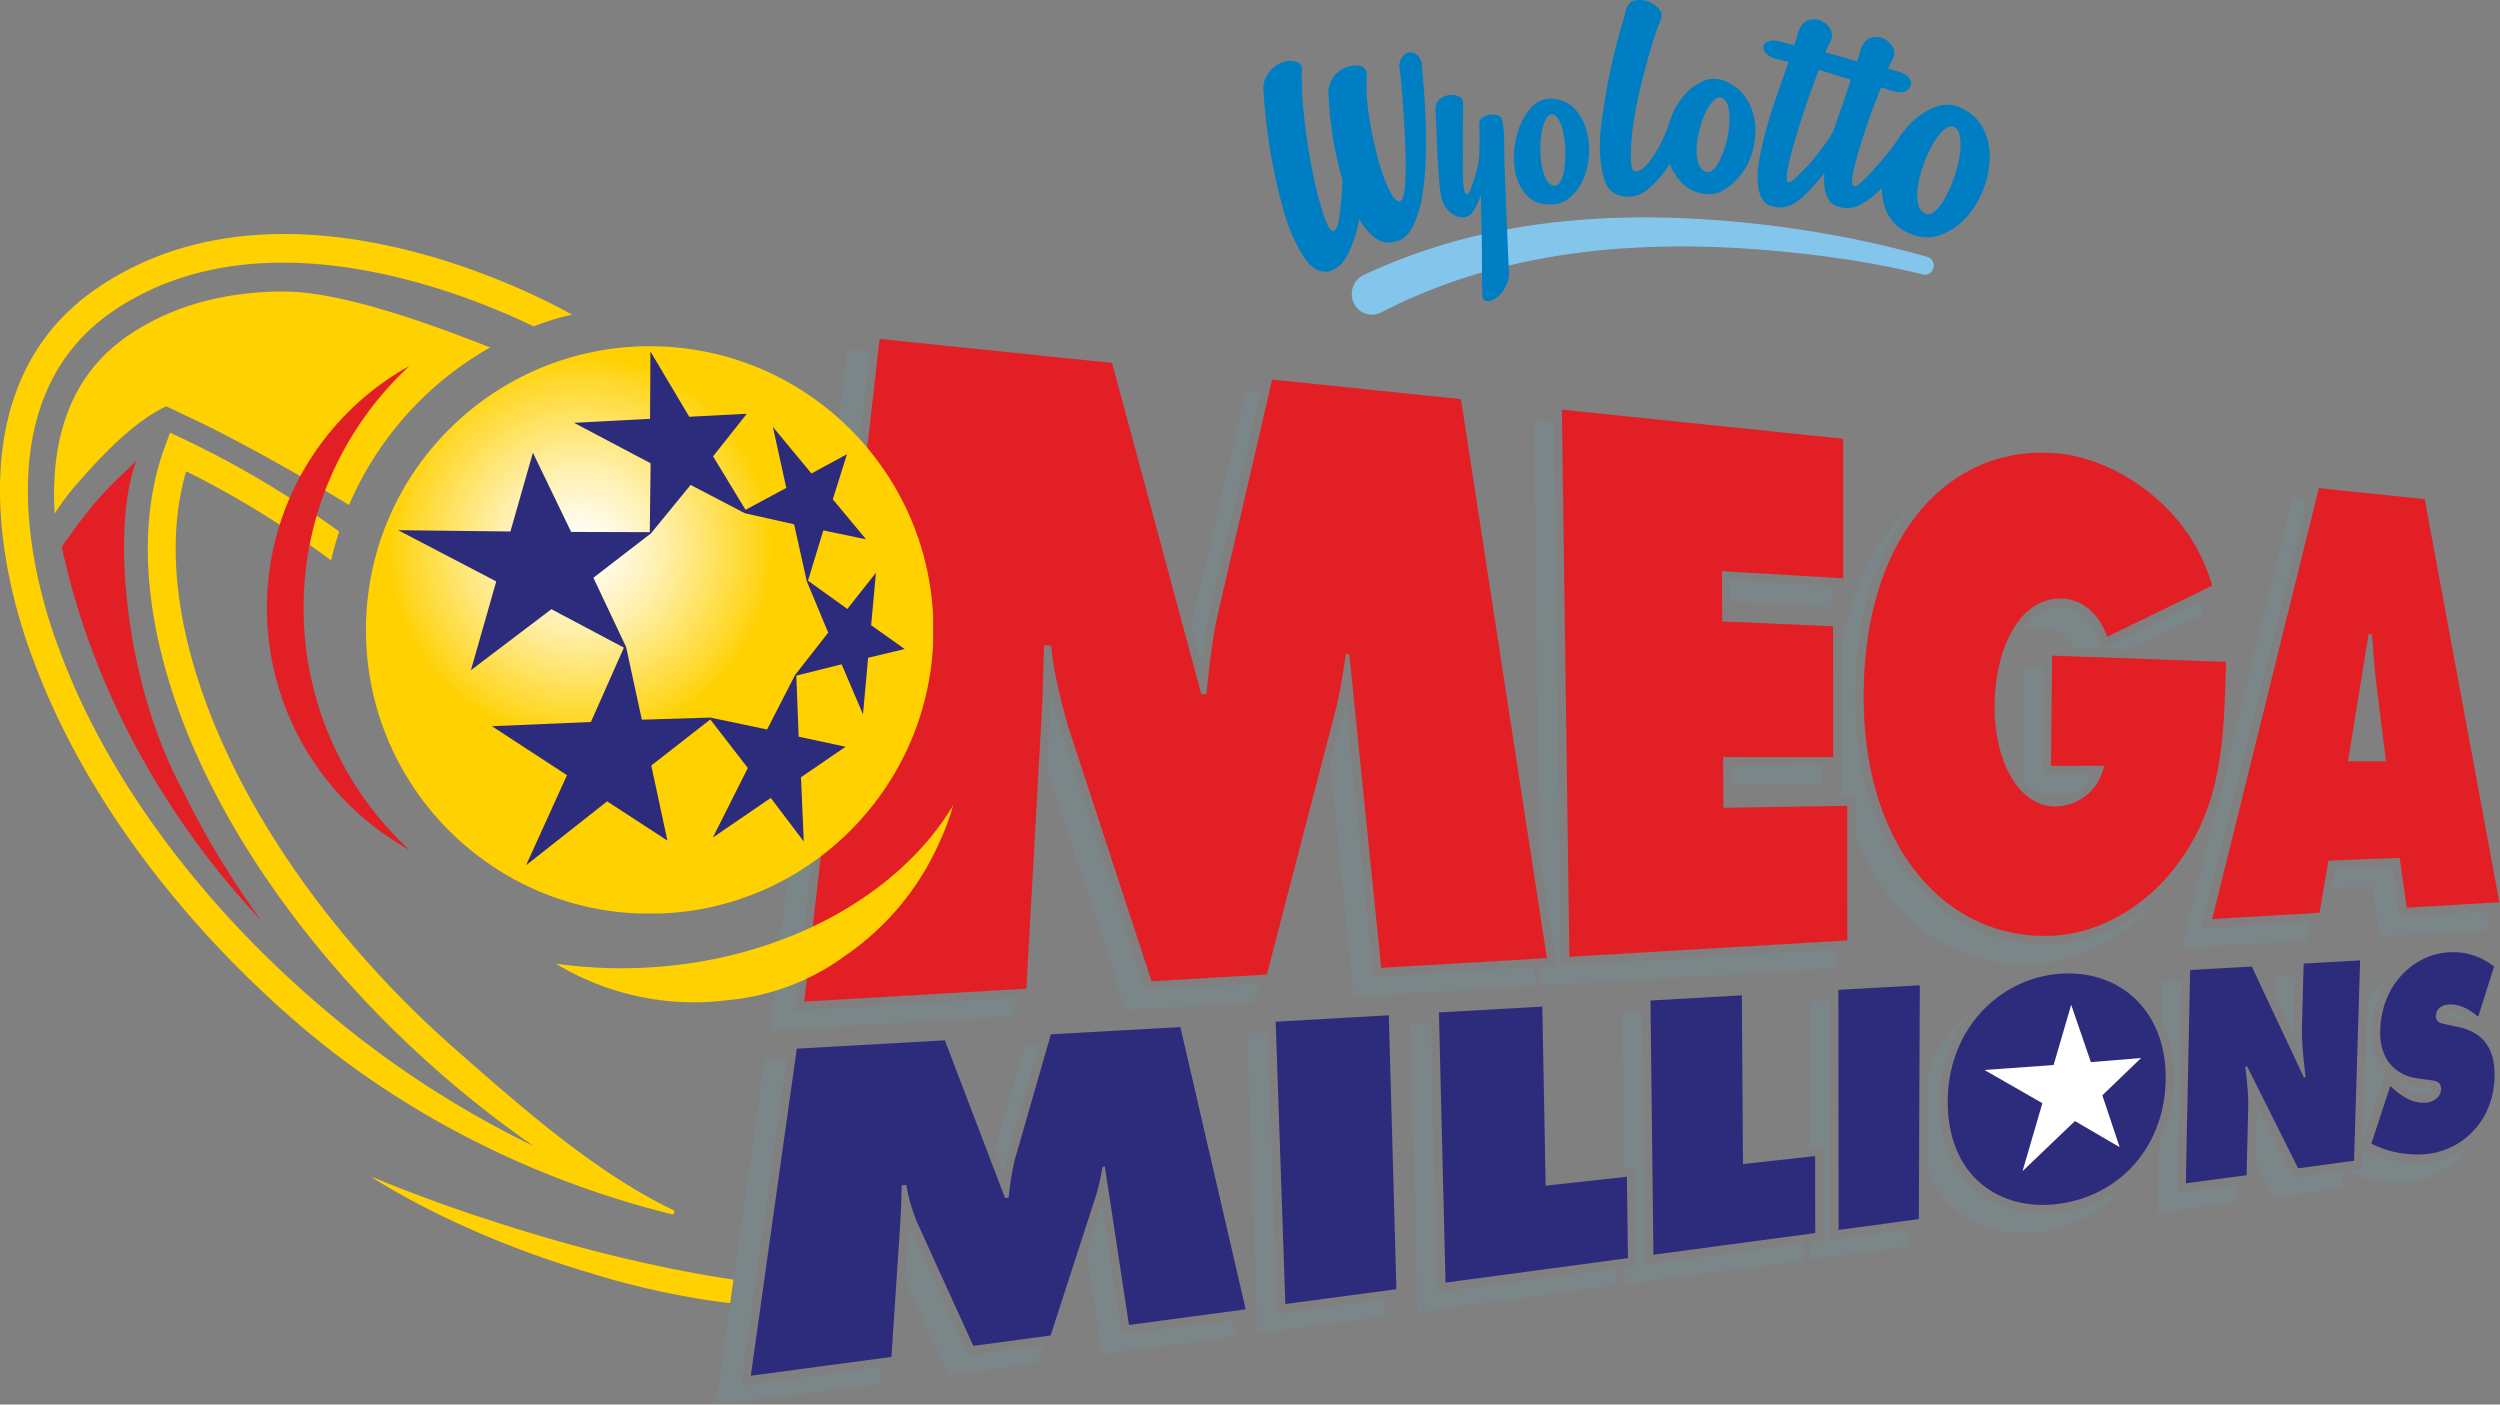
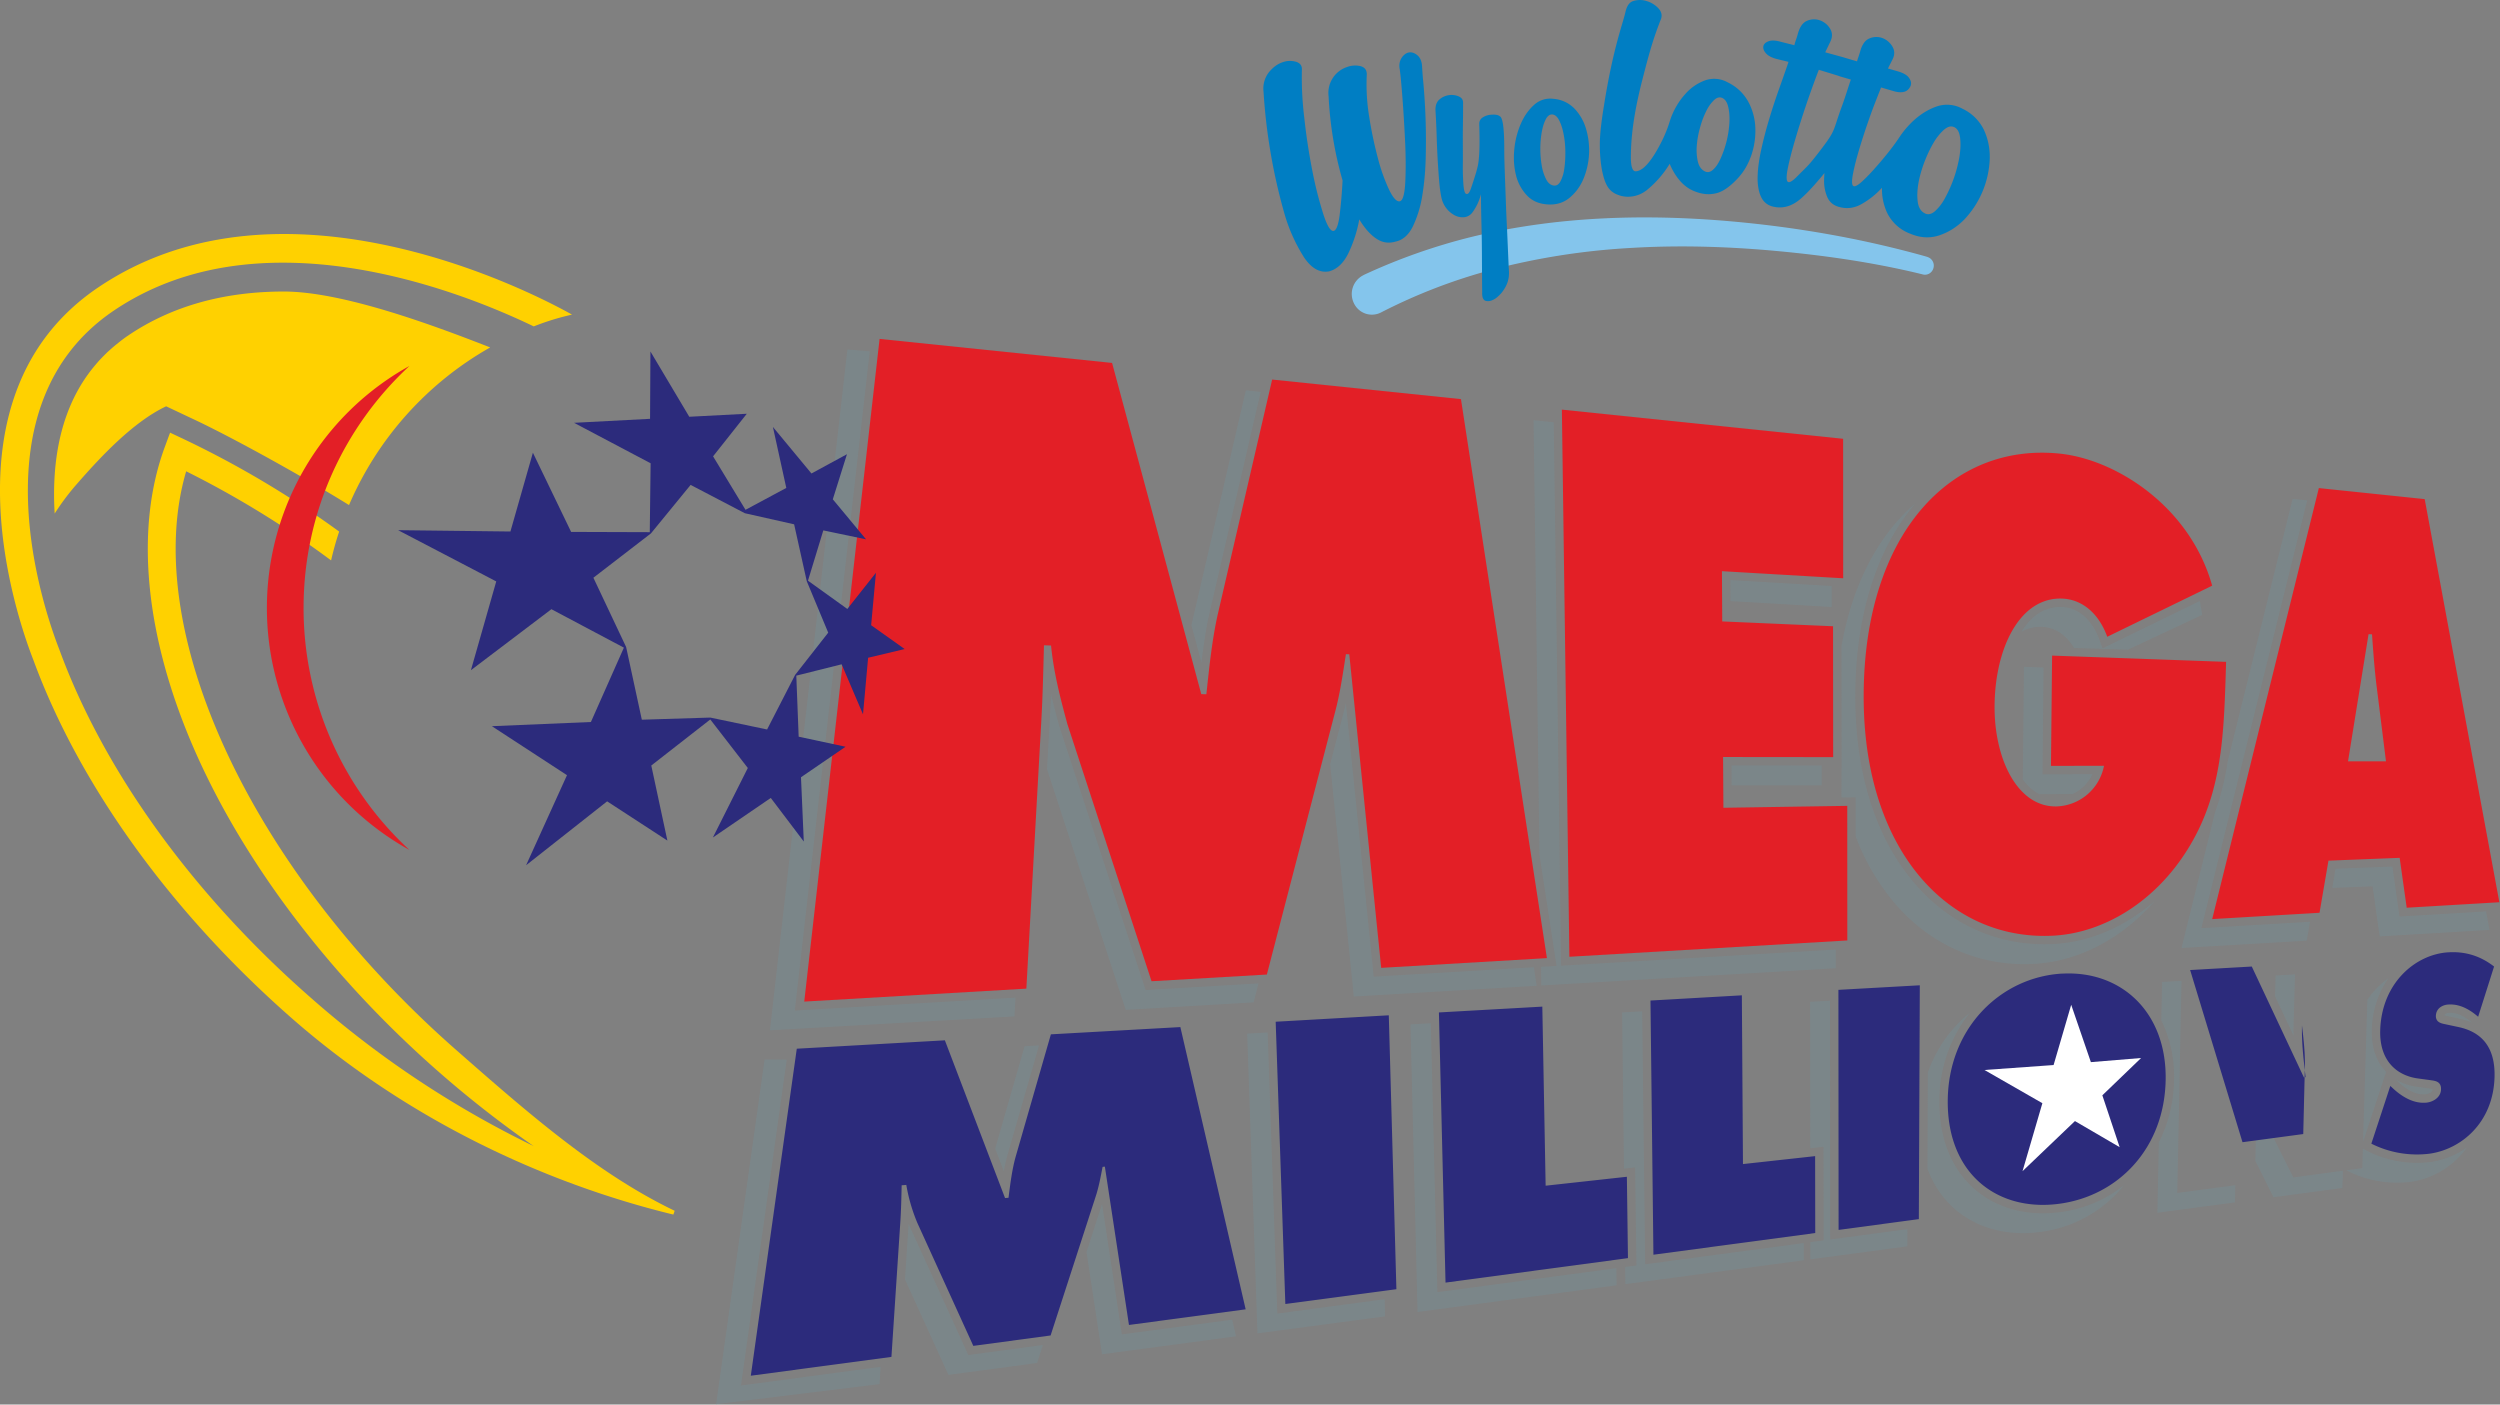
<svg xmlns="http://www.w3.org/2000/svg" width="447.2" height="251.24">
  <rect width="100%" height="100%" fill="#808080" stroke="none" />
  <defs>
    <clipPath id="d" clipPathUnits="userSpaceOnUse">
-       <path d="M0 0h336v189H0Z" />
-     </clipPath>
+       </clipPath>
    <clipPath id="b" clipPathUnits="userSpaceOnUse">
      <path d="M0 0h448v252H0Z" />
    </clipPath>
    <clipPath id="a" clipPathUnits="userSpaceOnUse">
      <path d="M65.459 112.688c0 28.036 22.729 50.76 50.76 50.76 28.036 0 50.76-22.724 50.76-50.76 0-28.032-22.724-50.756-50.76-50.756-28.031 0-50.76 22.724-50.76 50.756" />
    </clipPath>
    <radialGradient id="c" cx="-77.9" cy="907.15" r="1.67" fx="-77.9" fy="907.15" gradientTransform="matrix(17.704 0 0 -17.704 1457.002 16133.726)" gradientUnits="userSpaceOnUse" spreadMethod="pad">
      <stop offset="0" style="stop-opacity:1;stop-color:#fff" />
      <stop offset=".07" style="stop-opacity:1;stop-color:#fffdf4" />
      <stop offset=".2" style="stop-opacity:1;stop-color:#fff8d9" />
      <stop offset=".37" style="stop-opacity:1;stop-color:#fff0ad" />
      <stop offset=".56" style="stop-opacity:1;stop-color:#ffe570" />
      <stop offset=".79" style="stop-opacity:1;stop-color:#ffd723" />
      <stop offset=".88" style="stop-opacity:1;stop-color:#ffd100" />
      <stop offset="1" style="stop-opacity:1;stop-color:#ffd100" />
    </radialGradient>
  </defs>
-   <path d="M64.664 163.402a229 229 0 0 1-14.984-5.55c8.062 5.086 18.3 9.636 29.207 12.878a108 108 0 0 0 14.625 3.508c1.687.278 3.004.473 4.5.633l.441-3.152c-10.164-1.516-21.629-4.281-33.789-8.324" style="fill:#ffd100;fill-opacity:1;fill-rule:nonzero;stroke:none" transform="scale(1.333)" />
  <path d="m232.371 105.383 12.09.008v-2.672l-12.102-.008zm14.754-2.656-.016 4.289 1.907-.02v5.234a30.1 30.1 0 0 0 5.422 9.188c4.531 5.176 10.597 7.965 17.21 7.965q.733 0 1.465-.047c5.946-.367 11.699-3.441 16.035-8.422-3.902 3.398-8.574 5.461-13.375 5.754-.484.031-.972.043-1.453.043-6.621 0-12.691-2.789-17.211-7.965-5.328-6.082-8.148-14.824-8.14-25.281 0-10.77 2.843-19.809 8.047-25.883l-.45.375c-4.804 4.336-8.039 10.824-9.449 18.727l.016 16.043zm34.598-16.899c-.969-2.644-2.77-4.242-4.934-4.371a5.4 5.4 0 0 0-4.125 1.574 8.5 8.5 0 0 0-1.391 1.742 5.2 5.2 0 0 1 2.852-.644c1.703.098 3.172 1.109 4.199 2.824l7.231.227 9.968-4.664-.257-1.563c-.02-.094-.067-.187-.09-.289l-13.028 6.344-.425-1.172zm-147.016 71.348c.137-.754.301-1.512.512-2.262l4.215-14.625-1.938.102-3.949 13.742z" style="fill:#7b8689;fill-opacity:1;fill-rule:nonzero;stroke:none" transform="scale(1.333)" />
  <path d="m271.598 89.477-.149 15.132c.246.332.5.629.778.903.421.422.906.777 1.433 1.054l4.461-.007a5.5 5.5 0 0 0 2.672-2.668l-6.699.015.136-14.332zm-62.715 40.144-2.086.121.031 2.504 39.524-2.316v-2.512l-36.864 2.168-.988-72.922-2.707-.277.793 58.312zm23.34-48.957 13.582.801v-2.82l-13.598-.801zm99.449 56.535v-.023c-1.125-.93-2.098-1.328-3.09-1.254-.187.016-.496.074-.562.34l.316.074 1.801.391a8.4 8.4 0 0 1 1.535.472m-6.133 9.645c.008 0 .883-.129.906-.684v-.023l-.39-.059-1.649-.226a7.4 7.4 0 0 1-2.926-1.004l.426.414c1.285 1.168 2.508 1.707 3.633 1.574zm-5.336-3.008c-1.199-1.238-1.992-3.074-1.918-5.648a12.46 12.46 0 0 1 2.25-6.946 11.3 11.3 0 0 0-2.851 2.934l-.582 19.07zm-22.926-34.957-4.531 18.336 16.801-.988.441-2.536-14.578.86 14.199-57.403-1.953-.203-8.707 35.196a36 36 0 0 1-1.664 6.738zm23.77 7.402-7.629.297-.441 2.574 5.406-.211.953 6.715 14.742-.871-.465-2.484-11.617.691zm-13.262 22.707a28 28 0 0 1 0-1.41l.188-6.824-2.602.152-.074 2.797zm-138.898-7.019-15.153.886-11.558-35.324c-.418-1.515-.801-2.98-1.145-4.418a162 162 0 0 1-.172 3.766l-.355 6.351 10.562 32.286 17.161-1.004.66-2.551zm107.625 30.683c-.805.114-1.598.164-2.371.164-3.547 0-6.75-1.125-9.196-3.277-3.105-2.723-4.726-6.809-4.695-11.812a18.98 18.98 0 0 1 4.094-11.829c-2.535 2.043-4.5 4.801-5.641 8.028l-.051 12.898a13.15 13.15 0 0 0 3.621 5.379c2.446 2.145 5.649 3.277 9.204 3.277q1.16 0 2.363-.164a17.2 17.2 0 0 0 11.199-6.269 17.33 17.33 0 0 1-8.527 3.605m-70.676-32.855-21.492 1.265-3.742-36.683q-.16.734-.356 1.457l-1.746 6.719 3.172 31.172 24.547-1.442zm14.934 39.859-.399-33.945-2.691.152.246 20.961 1.496-.164.18 13.156-1.524.2.031 2.304 23.946-3.203v-2.308zm86.976-11.66-4.926-9.84v.547l-.172 7.086 2.438 4.875 9.246-1.242.074-2.32-6.66.902zm18.383-2.055a14.77 14.77 0 0 1-8.438-1.48l-.613-.32-.074 2.617-2.145.285.172.09a14.77 14.77 0 0 0 8.438 1.469c2.742-.368 5.66-1.918 7.582-4.625a11.2 11.2 0 0 1-4.922 1.964m-133.242 17.457-.879-36.089-2.731.16.946 38.593 26.715-3.585-.032-2.301zm99.289-13.312.57-28.461-2.609.148-.106 5.153a17 17 0 0 1 1.711 8.027 19.16 19.16 0 0 1-2.039 8.34l-.195 9.449 10.41-1.387.051-2.308-7.797 1.039zm-46.574 6.242-.024-32.039-2.668.141.016 19.656 1.777-.195.024 12.558-1.786.239v2.308l13.012-1.746.008-2.309zm-109.329-32.453-29.617 1.738 10.059-88.461-3-.254-10.395 91.364 32.813-1.867zm-36.839 52.051 6.144-43.735-2.976-.019-6.504 46.258 21.929-2.692.149-2.324zm61.793-97.02c.277-2.281.601-4.554 1.097-6.722l6.852-29.594-1.992-.211-7.305 31.516zm10.179 87.367-1.293-37.718-2.75.148 1.379 40.231 17.129-2.286-.059-2.304zm-20.859 2.797-2.656-17.504-2.09 6.442 2.086 13.726 17.984-2.41-.519-2.234zm-20.609 2.758-7.876-17.285-.128-.34v.008l-.493 7.48 5.832 12.809 11.899-1.598.777-2.414-10.011 1.348z" style="fill:#7b8689;fill-opacity:1;fill-rule:nonzero;stroke:none" transform="scale(1.333)" />
  <path d="m118.035 45.48 31.199 3.223 11.969 44.445.684.016c.383-3.547.758-7.305 1.531-10.73l7.297-31.5 25.336 2.625 11.535 75.015-22.238 1.305-4.282-42.078-.453-.012c-.402 2.586-.785 5.27-1.453 7.754l-9.156 35.234-15.473.899-11.289-34.492c-.976-3.575-1.844-6.957-2.195-10.559l-.953-.031c-.09 3.375-.168 6.855-.36 10.222l-2.004 35.852-29.804 1.738zm91.559 9.489 37.742 3.914.008 18.719-16.27-.954.039 6.743 14.871.648.016 17.563-14.773-.016.043 6.812 16.621-.257.007 18.062-37.296 2.188zm89.133 33.847c-.286 9.622-.43 17.637-5.2 25.223-4.371 6.996-11.175 11.098-17.82 11.512-6.758.41-13.066-2.184-17.758-7.547-4.816-5.504-7.863-13.844-7.855-24.539 0-21.988 11.851-34.125 26.363-32.586 7.574.809 17.438 7.125 20.402 17.715l-14.078 6.855c-1.156-3.187-3.375-4.965-5.926-5.117-5.82-.316-9.152 6.684-9.195 14.422-.051 7.027 3.039 13.547 8.281 13.465a6.716 6.716 0 0 0 6.403-5.453l-7.117.007.152-14.796 23.34.839zm16.363 13.348 2.754-17.062.465.023c.171 2.398.343 4.852.652 7.238l1.223 9.801h-5.102zm-2.625 13.328 9.555-.375.945 6.692 12.433-.735-10.019-54.097-14.203-1.481-14.313 57.84 14.403-.848z" style="fill:#e31f26;fill-opacity:1;fill-rule:nonzero;stroke:none" transform="scale(1.333)" />
-   <path d="m171.188 137.109 15.179-.863 1.02 36.758-14.903 1.984zm21.906-1.246 13.875-.781.445 24.031 10.902-1.199.145 10.918-24.481 3.285zm28.39-1.597 12.262-.7.149 22.645 9.683-1.066.016 10.32-21.715 2.91zm25.219-1.434 10.922-.613-.129 31.379-10.769 1.449zm47.199-2.66 8.274-.469 6.988 14.875.234-.031c-.261-2.25-.546-4.59-.488-6.938l.227-8.3 7.574-.43-.813 26.887-7.5 1.015-6.847-13.672-.246.02c.226 1.914.429 3.707.39 5.551l-.218 9.023-8.153 1.094zm26.864 15.555.371.343c1.289 1.184 2.847 2.078 4.527 1.891.715-.082 1.859-.594 1.906-1.762.039-1.164-.906-1.164-1.566-1.269l-1.449-.196c-2.871-.359-5.274-2.332-5.145-6.507.203-6.375 4.793-10.196 9.18-10.434 2.25-.129 4.269.488 6.098 1.91l-2.137 6.738c-1.172-1.007-2.512-1.757-4.051-1.636-.637.047-1.574.429-1.621 1.5-.02.976.871 1.05 1.41 1.172l1.606.343c2.964.629 5.019 2.543 4.851 6.856-.23 6.035-4.512 9.578-8.766 10.148a13.66 13.66 0 0 1-7.761-1.351zm-213.844-4.997 19.875-1.125 8.074 21.165.465-.036c.234-1.816.465-3.738.961-5.515l4.726-16.418 17.375-.973 8.762 37.875-15.66 2.098-3.234-21.246-.305.031c-.262 1.348-.512 2.742-.953 4.055l-6.024 18.57-10.371 1.398-7.523-16.531a23 23 0 0 1-1.469-5.07l-.625.051c-.035 1.679-.074 3.406-.187 5.078l-1.184 17.949-18.871 2.527 6.168-43.875zm169.828-10.082c-8.242.461-15.316 7.278-15.375 17.086-.059 9.938 6.809 14.911 14.984 13.801 7.84-1.051 14.086-7.379 14.258-16.597.172-9.106-5.961-14.723-13.875-14.282" style="fill:#2c2b7c;fill-opacity:1;fill-rule:nonzero;stroke:none" transform="scale(1.333)" />
+   <path d="m171.188 137.109 15.179-.863 1.02 36.758-14.903 1.984zm21.906-1.246 13.875-.781.445 24.031 10.902-1.199.145 10.918-24.481 3.285zm28.39-1.597 12.262-.7.149 22.645 9.683-1.066.016 10.32-21.715 2.91zm25.219-1.434 10.922-.613-.129 31.379-10.769 1.449zm47.199-2.66 8.274-.469 6.988 14.875.234-.031c-.261-2.25-.546-4.59-.488-6.938c.226 1.914.429 3.707.39 5.551l-.218 9.023-8.153 1.094zm26.864 15.555.371.343c1.289 1.184 2.847 2.078 4.527 1.891.715-.082 1.859-.594 1.906-1.762.039-1.164-.906-1.164-1.566-1.269l-1.449-.196c-2.871-.359-5.274-2.332-5.145-6.507.203-6.375 4.793-10.196 9.18-10.434 2.25-.129 4.269.488 6.098 1.91l-2.137 6.738c-1.172-1.007-2.512-1.757-4.051-1.636-.637.047-1.574.429-1.621 1.5-.02.976.871 1.05 1.41 1.172l1.606.343c2.964.629 5.019 2.543 4.851 6.856-.23 6.035-4.512 9.578-8.766 10.148a13.66 13.66 0 0 1-7.761-1.351zm-213.844-4.997 19.875-1.125 8.074 21.165.465-.036c.234-1.816.465-3.738.961-5.515l4.726-16.418 17.375-.973 8.762 37.875-15.66 2.098-3.234-21.246-.305.031c-.262 1.348-.512 2.742-.953 4.055l-6.024 18.57-10.371 1.398-7.523-16.531a23 23 0 0 1-1.469-5.07l-.625.051c-.035 1.679-.074 3.406-.187 5.078l-1.184 17.949-18.871 2.527 6.168-43.875zm169.828-10.082c-8.242.461-15.316 7.278-15.375 17.086-.059 9.938 6.809 14.911 14.984 13.801 7.84-1.051 14.086-7.379 14.258-16.597.172-9.106-5.961-14.723-13.875-14.282" style="fill:#2c2b7c;fill-opacity:1;fill-rule:nonzero;stroke:none" transform="scale(1.333)" />
  <path d="m275.578 142.922 2.363-8.086 2.641 7.695 6.742-.554-5.203 5.007 2.324 6.961-6-3.504-7.035 6.723 2.664-9.121-7.773-4.457z" style="fill:#fff;fill-opacity:1;fill-rule:nonzero;stroke:none" transform="scale(1.333)" />
  <g clip-path="url(#a)">
    <g clip-path="url(#b)">
      <path d="M49.094 46.449h76.125v76.129H49.094Z" clip-path="url(#d)" style="fill:url(#c);stroke:none" transform="scale(1.333)" />
    </g>
  </g>
-   <path d="M86.168 129.871a63 63 0 0 1-11.574-.555 35.75 35.75 0 0 0 23.183 4.883 31.37 31.37 0 0 0 15.067-5.535l.332-.25a36.16 36.16 0 0 0 12.586-14.715l.547-1.222.089-.204.278-.613a33 33 0 0 0 1.222-3.57c-7.285 12.144-23.07 20.961-41.73 21.781" style="fill:#ffd100;fill-opacity:1;fill-rule:nonzero;stroke:none" transform="scale(1.333)" />
  <path d="m116.902 83.895.645-7.036-3.84 4.86-5.281-3.793 2.058-6.75 5.735 1.199-4.461-5.371 1.898-6.051-4.765 2.586-5.172-6.246 1.797 8.184-5.473 2.937-4.352-7.176 4.524-5.715-7.719.403-5.211-8.758-.051 9.035-10.203.535 10.278 5.43-.114 9.246-10.554-.035-5.129-10.629-3.016 10.574-15.074-.179 13.172 6.878-3.399 11.911 10.801-8.184 9.727 5.16-4.426 9.977-13.289.562 10.078 6.574-5.488 12.086 10.875-8.574 8.086 5.266-2.161-10.074 7.918-6.18 5.036 6.512-4.688 9.328 7.77-5.309 4.429 5.848-.375-8.625 5.981-4.094-6.293-1.348-.317-8.191 6.082-1.523 2.868 6.714.687-7.593 4.906-1.168-4.5-3.196zm-10.199 6.667-3.765 7.329-7.622-1.598-9.187.285-2.106-9.75-4.394-9.301 7.723-5.949 5.324-6.508 7.277 3.801 6.613 1.488 1.696 7.633 2.879 6.906z" style="fill:#2c2b7c;fill-opacity:1;fill-rule:nonzero;stroke:none" transform="scale(1.333)" />
-   <path d="M18.316 61.828c-3.437 8.738-1.66 29.703 6.188 44.207a116 116 0 0 0 10.476 17.387C24.66 112.59 12.961 95.191 8.297 73.387c4.969-7.192 6.851-8.446 10.019-11.559" style="fill:#e31f26;fill-opacity:1;fill-rule:nonzero;stroke:none" transform="scale(1.333)" />
  <path d="M71.625 43.801a34 34 0 0 1 5.137-1.582c-4.5-2.528-38.551-20.606-63.629-3.617C-8.039 52.949 2.199 82.711 4.453 88.5c6.168 16.824 18.473 33.898 34.652 48.098 15.696 13.769 34.223 22.246 51.254 26.39l.18-.508c-10.445-5.003-19.926-13.335-29.309-21.57-27.57-24.195-42.488-56.414-36.246-77.664A129 129 0 0 1 44.43 75.203q.45-1.967 1.082-3.871a131 131 0 0 0-20.836-12.398l-1.852-.875-.707 1.918c-4.066 11.011-2.664 25.41 3.938 40.554 6.609 15.149 18.226 30.492 32.699 43.199a145 145 0 0 0 12.855 10.067 133 133 0 0 1-30.031-20.02C25.867 120 13.926 103.449 7.965 87.172c-2.094-5.356-11.543-32.723 7.273-45.465 7.024-4.762 14.965-6.457 22.719-6.457 14.02 0 27.414 5.535 33.668 8.551" style="fill:#ffd100;fill-opacity:1;fill-rule:nonzero;stroke:none" transform="scale(1.333)" />
  <path d="M65.773 46.621c-7.851-3.074-19.851-7.5-27.687-7.5-8.078 0-15.09 1.981-20.852 5.879-.406.27-.824.578-1.312.969l-.336.269-.055.043c-.269.227-.539.453-.824.715l-.141.125c-.082.078-.175.152-.257.242-.297.285-.598.598-.899.914-.18.188-.344.383-.519.586l-.02.028q-.504.584-.961 1.203l-.121.172-.074.097c-3.856 5.43-4.762 12.211-4.379 18.555a33 33 0 0 1 3.051-4.051c3.105-3.547 7.476-8.25 11.91-10.344l2.969 1.403.961.453c5.062 2.398 14.222 7.437 20.609 11.398a44.42 44.42 0 0 1 18.93-21.148z" style="fill:#ffd100;fill-opacity:1;fill-rule:nonzero;stroke:none" transform="scale(1.333)" />
  <path d="M40.738 81.586c0-12.84 5.477-24.391 14.207-32.477a37.13 37.13 0 0 0 0 64.95 44.13 44.13 0 0 1-14.207-32.473" style="fill:#e31f26;fill-opacity:1;fill-rule:nonzero;stroke:none" transform="scale(1.333)" />
  <path d="m258.652 34.477-.84-.239a137 137 0 0 0-10.808-2.504 150 150 0 0 0-18.711-2.328c-4.289-.254-8.59-.312-12.887-.109-6 .277-12 1.062-17.847 2.473A79.8 79.8 0 0 0 183 36.898l-.09.055a2.82 2.82 0 0 0-1.23 3.727 2.67 2.67 0 0 0 3.621 1.261l.121-.062a74.8 74.8 0 0 1 14.64-5.645 93.6 93.6 0 0 1 18.442-2.941c6.375-.406 12.781-.234 19.141.32 5.789.512 11.566 1.278 17.25 2.492q1.566.333 3.121.719l.031.008c.613.152 1.234-.223 1.406-.848a1.21 1.21 0 0 0-.808-1.5z" style="fill:#84c5ec;fill-opacity:1;fill-rule:nonzero;stroke:none" transform="scale(1.333)" />
  <path d="M202.246 30.988v-.043a200 200 0 0 1-.18-4.164c-.046-1.347-.203-5.234-.203-6.328 0-1.09.024-4.328-.527-4.801-.32-.277-.734-.285-1.16-.261q-.645.023-1.18.351c-.351.219-.5.524-.492.922.164 4.852-.211 5.617-.324 6.129-.121.504-.75 2.43-.899 2.789-.16.359-.332.504-.527.434q-.282-.09-.375-1.274a34 34 0 0 1-.074-2.91c.015-1.148-.016-3.09 0-4.394q.033-1.956.031-3.653.014-.586-.594-.855a2.5 2.5 0 0 0-2.558.398c-.375.313-.563.785-.555 1.426.062.973.144 2.723.172 3.801q.092 3.002.347 5.992c.082.879.188 1.574.313 2.101a3.5 3.5 0 0 0 1.801 2.274c.379.191.808.269 1.23.223a1.57 1.57 0 0 0 1.074-.606 7 7 0 0 0 1.168-2.477c.008 1.239.032 2.61.067 3.977l.023.93c.024 1.019.031 1.984.039 2.902q.012 2.707.035 5.414c-.019.676.168 1.051.563 1.11.391.074.828-.059 1.293-.391a4.5 4.5 0 0 0 1.25-1.461c.375-.645.527-1.359.488-2.152l-.031-.481-.066-1.5zm-17.617.992c.801.563 1.672.719 2.609.45q1.482-.294 2.348-2.024a15 15 0 0 0 1.266-4.105c.269-1.598.429-3.328.472-5.211a87 87 0 0 0-.301-9.766 55 55 0 0 1-.195-2.496q-.077-.955-.629-1.418c-.375-.301-.734-.426-1.101-.375q-.539.077-.977.676a2.03 2.03 0 0 0-.293 1.543c.106.699.227 1.988.371 3.879q.212 2.833.36 5.926c.097 2.054.097 3.875.015 5.472-.09 1.598-.34 2.43-.75 2.485-.406.058-.879-.45-1.41-1.547a24 24 0 0 1-1.488-4.16 54 54 0 0 1-1.176-5.559 27 27 0 0 1-.336-5.773c0-.586-.273-.946-.828-1.098a3.14 3.14 0 0 0-1.82.113 3.66 3.66 0 0 0-2.477 3.938 49.6 49.6 0 0 0 1.875 11.289 64 64 0 0 1-.402 4.715q-.274 1.98-.813 2.054c-.41.055-.871-.703-1.379-2.285a52 52 0 0 1-1.457-5.762 83 83 0 0 1-1.086-7.125 44.5 44.5 0 0 1-.324-6.367q.082-.883-.762-1.152a2.9 2.9 0 0 0-1.832.058q-1 .336-1.82 1.329a3.56 3.56 0 0 0-.73 2.625 77 77 0 0 0 2.761 16.214 22.7 22.7 0 0 0 2.625 5.938q1.52 2.31 3.418 1.953 1.54-.416 2.516-2.297a17.8 17.8 0 0 0 1.527-4.679c.676 1.132 1.426 1.988 2.231 2.55zm27.859-7.972a10.08 10.08 0 0 0 .348-6.719 6.6 6.6 0 0 0-1.574-2.738 4.4 4.4 0 0 0-2.813-1.289 3.19 3.19 0 0 0-2.59.816c-.734.66-1.328 1.5-1.777 2.535a11.3 11.3 0 0 0-.871 3.418c-.125 1.254-.043 2.418.227 3.489a6 6 0 0 0 1.5 2.738c.718.75 1.687 1.14 2.917 1.183 1.086.039 2.024-.269 2.805-.929a6.4 6.4 0 0 0 1.461-1.762l.047-.09c.121-.211.223-.422.32-.652m-2.429-3.676c.007.832-.036 1.606-.141 2.305a5 5 0 0 1-.512 1.691c-.23.43-.523.617-.898.57q-.646-.086-1.028-.839a6.3 6.3 0 0 1-.585-1.813 13.4 13.4 0 0 1 0-4.539c.128-.676.3-1.246.539-1.695.226-.45.519-.66.847-.653.36.016.676.27.938.774q.397.762.601 1.851.222 1.09.239 2.348m7.293 5.902c1.136.352 2.437.145 3.449-.586l.148-.101c1.235-1 2.289-2.207 3.113-3.563.114.278.239.547.383.817.586 1.078 1.442 2.219 2.766 2.789 1.18.519 2.289.601 3.324.277 1.035-.328 2.031-1.238 2.789-2.078q1.127-1.26 1.727-3.059.583-1.787.5-3.644a7.94 7.94 0 0 0-.965-3.473 6.14 6.14 0 0 0-2.723-2.551 3.7 3.7 0 0 0-3.054-.277 6.54 6.54 0 0 0-2.637 1.809 9.9 9.9 0 0 0-2.125 3.765 17.4 17.4 0 0 1-1.035 2.571c-.981 1.949-2.285 4.043-3.539 4.058-.422 0-.621-.726-.621-1.847 0-3.614.703-7.192 1.601-10.672.774-2.977 1.293-5.016 2.426-7.875.199-.524.098-1.004-.324-1.469a3.5 3.5 0 0 0-1.575-.977 2.97 2.97 0 0 0-1.816-.007c-.578.195-.867.714-1.051 1.523-.336 1.5-1.625 4.758-2.824 12.211-.301 1.844-.57 3.66-.601 5.324-.016 1.328.097 2.699.335 3.863.071.301.137.602.227.872.398 1.312.988 1.949 2.102 2.293zm10.347-6.675q.08-1.155.43-2.414c.223-.825.5-1.567.824-2.204a5.2 5.2 0 0 1 1.051-1.5c.375-.355.75-.453 1.101-.3q.587.256.809 1.199c.152.629.203 1.351.16 2.144a13.7 13.7 0 0 1-1.179 4.786c-.301.675-.645 1.179-1.02 1.507-.375.336-.75.407-1.141.196q-.675-.36-.898-1.305a7 7 0 0 1-.137-2.102zm38.567-2.055a6.1 6.1 0 0 0-2.926-2.918 4.28 4.28 0 0 0-3.578-.254q-1.8.662-3.328 2.191a12.3 12.3 0 0 0-1.575 1.934 28 28 0 0 1-1.441 1.965 45 45 0 0 1-1.742 2.07 24 24 0 0 1-1.754 1.824c-.555.508-.938.735-1.156.672-.262-.074-.297-.566-.141-1.476q.246-1.36.832-3.352c.398-1.328.848-2.73 1.367-4.199.508-1.484 1.063-2.828 1.602-4.223l1.703.496c.601.18 1.109.192 1.508.051.406-.137.707-.562.789-.871.074-.301 0-.621-.254-.973-.258-.363-.746-.644-1.457-.855l-1.363-.398.644-1.274q.428-.905-.07-1.703a2.6 2.6 0 0 0-1.317-1.102 2.34 2.34 0 0 0-1.726.043c-.602.239-1.02.84-1.274 1.801-.062.203-.129.426-.218.684-.09.254-.114.32-.188.597l-1.531-.449h-.024a3 3 0 0 0-.375-.121l-2.339-.644.707-1.477q.426-.914-.067-1.711a2.6 2.6 0 0 0-1.328-1.094 2.34 2.34 0 0 0-1.726.043c-.594.235-1.012.832-1.274 1.801-.055.195-.121.43-.211.676-.09.262-.172.523-.246.808l-1.785-.449c-.738-.211-1.301-.226-1.688-.074q-.596.223-.683.652c-.059.285.043.602.32.93.281.336.75.594 1.399.773l1.656.403c-.383 1.14-.824 2.387-1.305 3.738a78 78 0 0 0-1.32 4.047 55 55 0 0 0-1.035 3.976c-.286 1.305-.45 2.477-.481 3.524-.039 1.051.09 1.945.383 2.672.301.734.801 1.207 1.523 1.426 1.094.312 2.161.148 3.188-.504 1.027-.645 2.324-2.129 3.215-3.164q.34-.393.652-.797c-.019.316-.043.617-.043.902a5.44 5.44 0 0 0 .434 2.348c.301.652.804 1.078 1.5 1.281 1.066.316 2.078.195 3.054-.344a11 11 0 0 0 2.7-2.125l.074-.074a7.6 7.6 0 0 0 .676 3.316 5.63 5.63 0 0 0 3.097 2.829c1.336.57 2.633.652 3.899.238 1.261-.418 2.386-1.125 3.375-2.129A12.53 12.53 0 0 0 267 21.547q.112-2.169-.742-4.051zm-19.043-3.391a50 50 0 0 0-.832 2.426l-.016.027c-.359 1.172-.75 1.77-1.328 2.575a57 57 0 0 1-1.875 2.437c-.668.817-1.371 1.445-1.965 2.055-.586.601-.996.871-1.223.801-.261-.075-.3-.637-.105-1.68.203-1.051.527-2.332.976-3.863a123 123 0 0 1 3.219-9.524l2.578.789c.114.043.227.09.352.125l1.367.399c-.391 1.14-.723 2.273-1.148 3.433m15.734 6.828a17.8 17.8 0 0 1-1.949 5.637 6.3 6.3 0 0 1-1.371 1.785c-.481.399-.938.489-1.367.25-.508-.269-.817-.773-.915-1.5-.105-.734-.074-1.554.075-2.468.156-.907.422-1.86.789-2.836.375-.973.777-1.852 1.23-2.61a7.2 7.2 0 0 1 1.41-1.777c.493-.426.938-.555 1.348-.375.441.18.715.644.816 1.375.098.734.079 1.574-.066 2.512z" style="fill:#007ec3;fill-opacity:1;fill-rule:nonzero;stroke:none" transform="scale(1.333)" />
</svg>